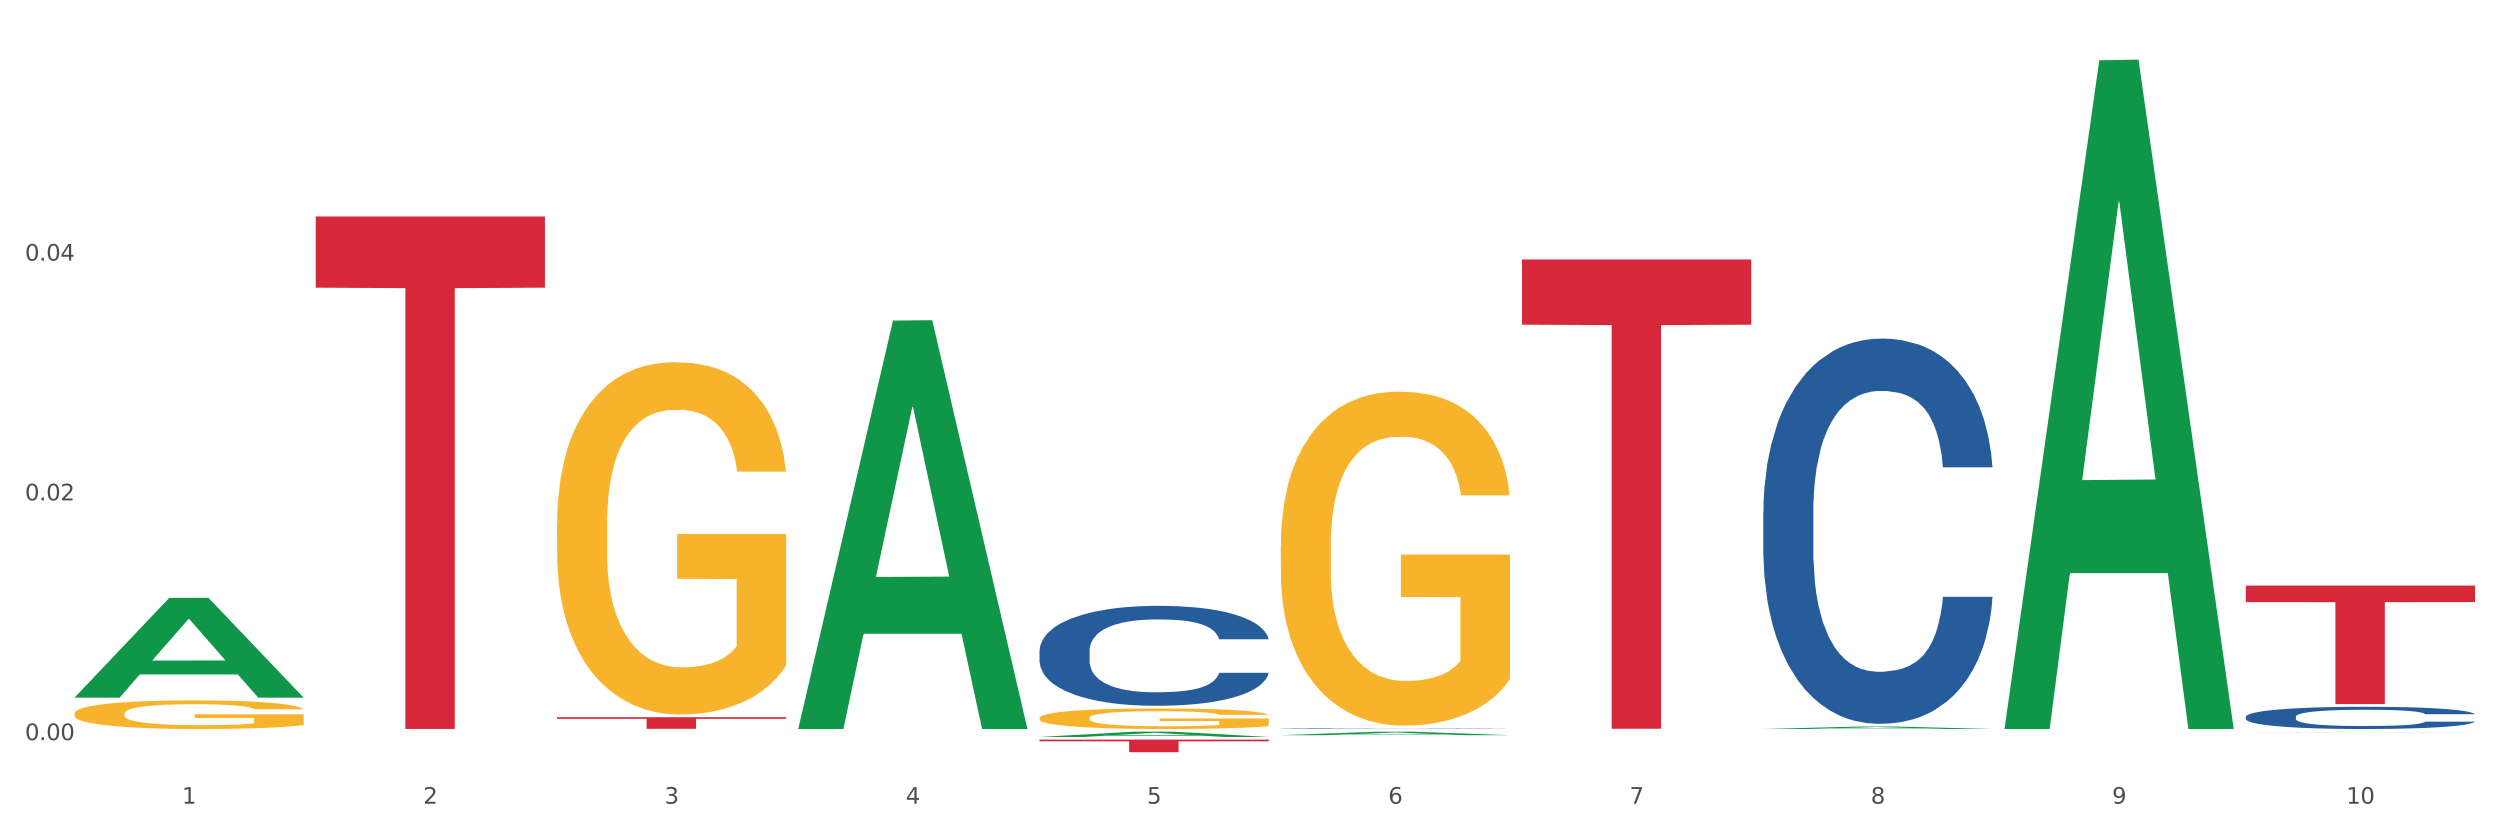
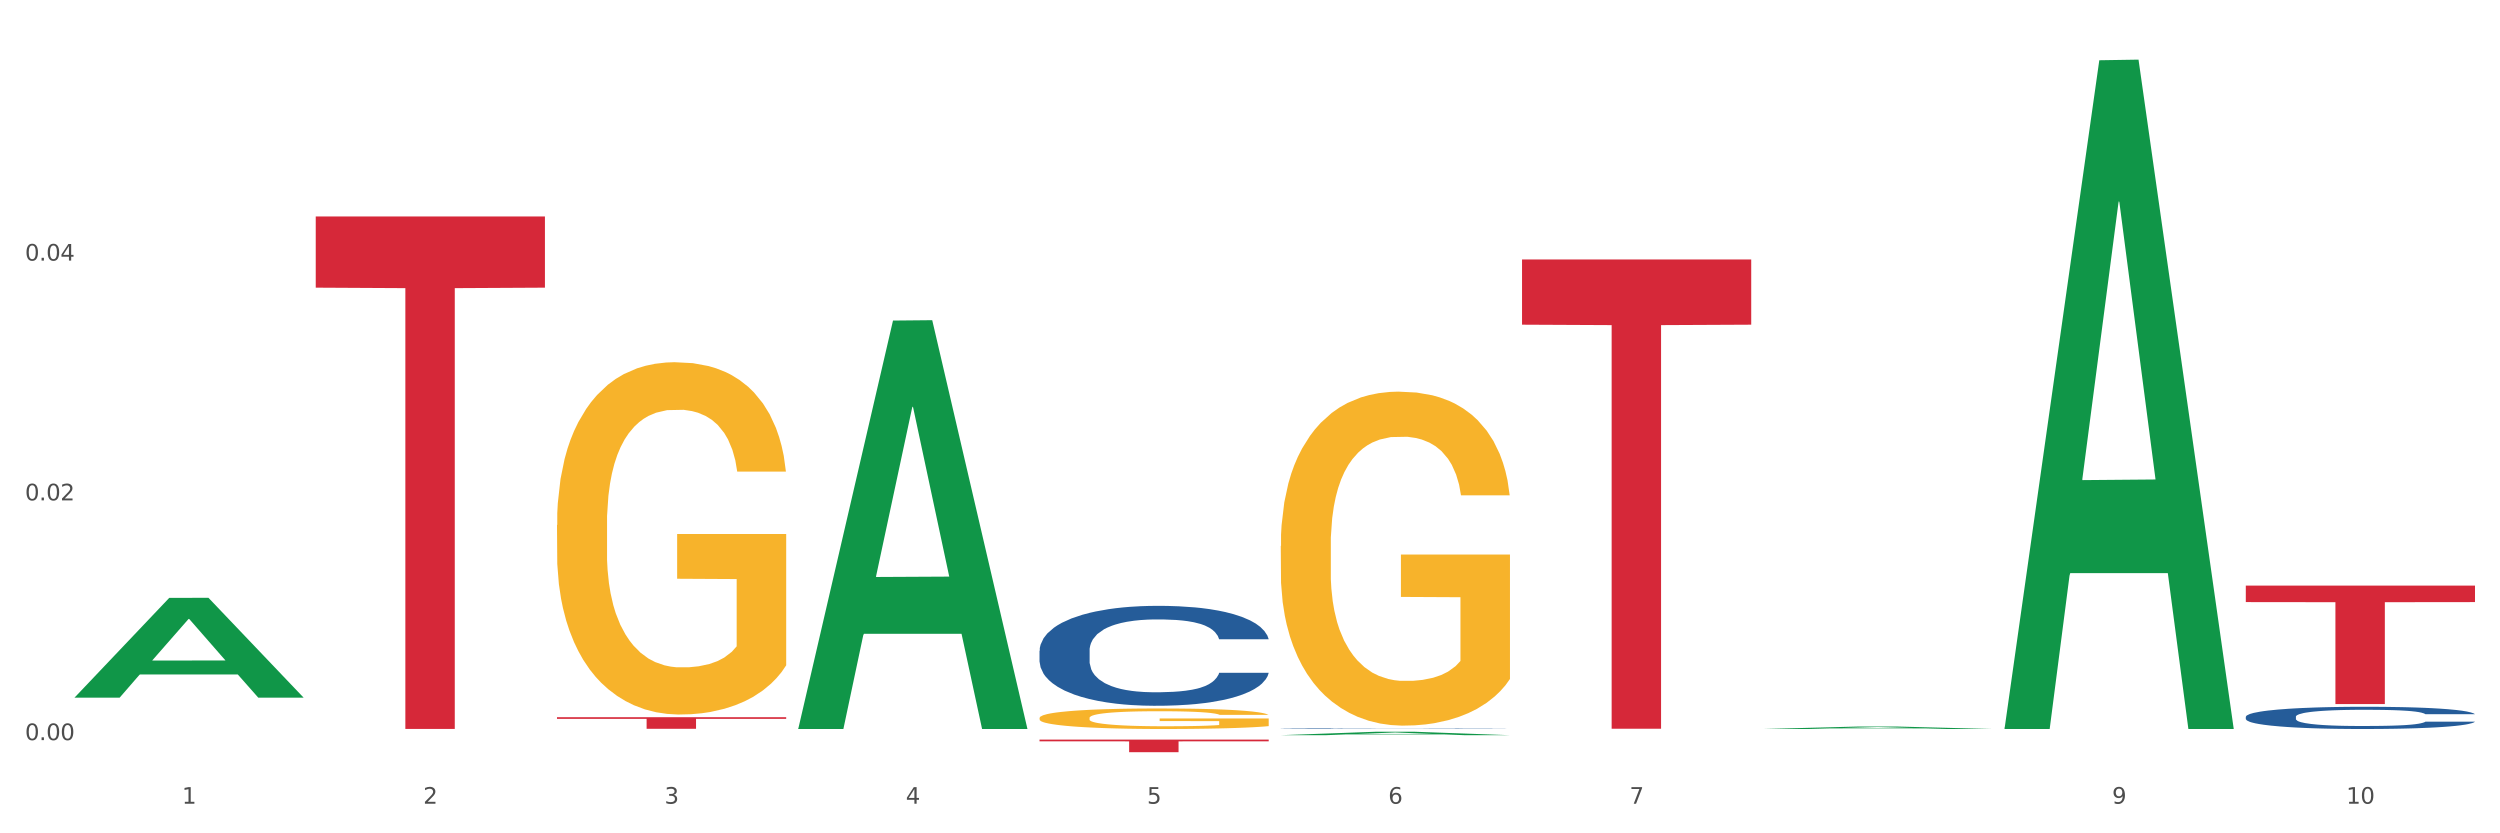
<svg xmlns="http://www.w3.org/2000/svg" xmlns:xlink="http://www.w3.org/1999/xlink" width="1080pt" height="360pt" viewBox="0 0 1080 360" version="1.1">
  <rect x="0" y="0" width="1080" height="360" fill="#333333" stroke="none" />
  <defs>
    <style type="text/css">*{stroke-linejoin: round; stroke-linecap: butt}</style>
  </defs>
  <g id="figure_1">
    <g id="patch_1">
      <path d="M 0 360  L 1080 360  L 1080 0  L 0 0  z " style="fill: #ffffff; stroke: #ffffff; stroke-linejoin: miter" />
    </g>
    <g id="axes_1">
      <g id="matplotlib.axis_1">
        <g id="xtick_1">
          <g id="text_1">
            <g style="fill: #4d4d4d" transform="translate(78.627 347.204) scale(0.096 -0.096)">
              <defs>
                <path id="DejaVuSans-31" d="M 794 531  L 1825 531  L 1825 4091  L 703 3866  L 703 4441  L 1819 4666  L 2450 4666  L 2450 531  L 3481 531  L 3481 0  L 794 0  L 794 531  z " transform="scale(0.016)" />
              </defs>
              <use xlink:href="#DejaVuSans-31" />
            </g>
          </g>
        </g>
        <g id="xtick_2">
          <g id="text_2">
            <g style="fill: #4d4d4d" transform="translate(182.851 347.204) scale(0.096 -0.096)">
              <defs>
                <path id="DejaVuSans-32" d="M 1228 531  L 3431 531  L 3431 0  L 469 0  L 469 531  Q 828 903 1448 1529  Q 2069 2156 2228 2338  Q 2531 2678 2651 2914  Q 2772 3150 2772 3378  Q 2772 3750 2511 3984  Q 2250 4219 1831 4219  Q 1534 4219 1204 4116  Q 875 4013 500 3803  L 500 4441  Q 881 4594 1212 4672  Q 1544 4750 1819 4750  Q 2544 4750 2975 4387  Q 3406 4025 3406 3419  Q 3406 3131 3298 2873  Q 3191 2616 2906 2266  Q 2828 2175 2409 1742  Q 1991 1309 1228 531  z " transform="scale(0.016)" />
              </defs>
              <use xlink:href="#DejaVuSans-32" />
            </g>
          </g>
        </g>
        <g id="xtick_3">
          <g id="text_3">
            <g style="fill: #4d4d4d" transform="translate(287.074 347.204) scale(0.096 -0.096)">
              <defs>
                <path id="DejaVuSans-33" d="M 2597 2516  Q 3050 2419 3304 2112  Q 3559 1806 3559 1356  Q 3559 666 3084 287  Q 2609 -91 1734 -91  Q 1441 -91 1130 -33  Q 819 25 488 141  L 488 750  Q 750 597 1062 519  Q 1375 441 1716 441  Q 2309 441 2620 675  Q 2931 909 2931 1356  Q 2931 1769 2642 2001  Q 2353 2234 1838 2234  L 1294 2234  L 1294 2753  L 1863 2753  Q 2328 2753 2575 2939  Q 2822 3125 2822 3475  Q 2822 3834 2567 4026  Q 2313 4219 1838 4219  Q 1578 4219 1281 4162  Q 984 4106 628 3988  L 628 4550  Q 988 4650 1302 4700  Q 1616 4750 1894 4750  Q 2613 4750 3031 4423  Q 3450 4097 3450 3541  Q 3450 3153 3228 2886  Q 3006 2619 2597 2516  z " transform="scale(0.016)" />
              </defs>
              <use xlink:href="#DejaVuSans-33" />
            </g>
          </g>
        </g>
        <g id="xtick_4">
          <g id="text_4">
            <g style="fill: #4d4d4d" transform="translate(391.298 347.204) scale(0.096 -0.096)">
              <defs>
                <path id="DejaVuSans-34" d="M 2419 4116  L 825 1625  L 2419 1625  L 2419 4116  z M 2253 4666  L 3047 4666  L 3047 1625  L 3713 1625  L 3713 1100  L 3047 1100  L 3047 0  L 2419 0  L 2419 1100  L 313 1100  L 313 1709  L 2253 4666  z " transform="scale(0.016)" />
              </defs>
              <use xlink:href="#DejaVuSans-34" />
            </g>
          </g>
        </g>
        <g id="xtick_5">
          <g id="text_5">
            <g style="fill: #4d4d4d" transform="translate(495.522 347.204) scale(0.096 -0.096)">
              <defs>
                <path id="DejaVuSans-35" d="M 691 4666  L 3169 4666  L 3169 4134  L 1269 4134  L 1269 2991  Q 1406 3038 1543 3061  Q 1681 3084 1819 3084  Q 2600 3084 3056 2656  Q 3513 2228 3513 1497  Q 3513 744 3044 326  Q 2575 -91 1722 -91  Q 1428 -91 1123 -41  Q 819 9 494 109  L 494 744  Q 775 591 1075 516  Q 1375 441 1709 441  Q 2250 441 2565 725  Q 2881 1009 2881 1497  Q 2881 1984 2565 2268  Q 2250 2553 1709 2553  Q 1456 2553 1204 2497  Q 953 2441 691 2322  L 691 4666  z " transform="scale(0.016)" />
              </defs>
              <use xlink:href="#DejaVuSans-35" />
            </g>
          </g>
        </g>
        <g id="xtick_6">
          <g id="text_6">
            <g style="fill: #4d4d4d" transform="translate(599.745 347.204) scale(0.096 -0.096)">
              <defs>
                <path id="DejaVuSans-36" d="M 2113 2584  Q 1688 2584 1439 2293  Q 1191 2003 1191 1497  Q 1191 994 1439 701  Q 1688 409 2113 409  Q 2538 409 2786 701  Q 3034 994 3034 1497  Q 3034 2003 2786 2293  Q 2538 2584 2113 2584  z M 3366 4563  L 3366 3988  Q 3128 4100 2886 4159  Q 2644 4219 2406 4219  Q 1781 4219 1451 3797  Q 1122 3375 1075 2522  Q 1259 2794 1537 2939  Q 1816 3084 2150 3084  Q 2853 3084 3261 2657  Q 3669 2231 3669 1497  Q 3669 778 3244 343  Q 2819 -91 2113 -91  Q 1303 -91 875 529  Q 447 1150 447 2328  Q 447 3434 972 4092  Q 1497 4750 2381 4750  Q 2619 4750 2861 4703  Q 3103 4656 3366 4563  z " transform="scale(0.016)" />
              </defs>
              <use xlink:href="#DejaVuSans-36" />
            </g>
          </g>
        </g>
        <g id="xtick_7">
          <g id="text_7">
            <g style="fill: #4d4d4d" transform="translate(703.969 347.204) scale(0.096 -0.096)">
              <defs>
                <path id="DejaVuSans-37" d="M 525 4666  L 3525 4666  L 3525 4397  L 1831 0  L 1172 0  L 2766 4134  L 525 4134  L 525 4666  z " transform="scale(0.016)" />
              </defs>
              <use xlink:href="#DejaVuSans-37" />
            </g>
          </g>
        </g>
        <g id="xtick_8">
          <g id="text_8">
            <g style="fill: #4d4d4d" transform="translate(808.193 347.204) scale(0.096 -0.096)">
              <defs>
-                 <path id="DejaVuSans-38" d="M 2034 2216  Q 1584 2216 1326 1975  Q 1069 1734 1069 1313  Q 1069 891 1326 650  Q 1584 409 2034 409  Q 2484 409 2743 651  Q 3003 894 3003 1313  Q 3003 1734 2745 1975  Q 2488 2216 2034 2216  z M 1403 2484  Q 997 2584 770 2862  Q 544 3141 544 3541  Q 544 4100 942 4425  Q 1341 4750 2034 4750  Q 2731 4750 3128 4425  Q 3525 4100 3525 3541  Q 3525 3141 3298 2862  Q 3072 2584 2669 2484  Q 3125 2378 3379 2068  Q 3634 1759 3634 1313  Q 3634 634 3220 271  Q 2806 -91 2034 -91  Q 1263 -91 848 271  Q 434 634 434 1313  Q 434 1759 690 2068  Q 947 2378 1403 2484  z M 1172 3481  Q 1172 3119 1398 2916  Q 1625 2713 2034 2713  Q 2441 2713 2670 2916  Q 2900 3119 2900 3481  Q 2900 3844 2670 4047  Q 2441 4250 2034 4250  Q 1625 4250 1398 4047  Q 1172 3844 1172 3481  z " transform="scale(0.016)" />
-               </defs>
+                 </defs>
              <use xlink:href="#DejaVuSans-38" />
            </g>
          </g>
        </g>
        <g id="xtick_9">
          <g id="text_9">
            <g style="fill: #4d4d4d" transform="translate(912.416 347.204) scale(0.096 -0.096)">
              <defs>
                <path id="DejaVuSans-39" d="M 703 97  L 703 672  Q 941 559 1184 500  Q 1428 441 1663 441  Q 2288 441 2617 861  Q 2947 1281 2994 2138  Q 2813 1869 2534 1725  Q 2256 1581 1919 1581  Q 1219 1581 811 2004  Q 403 2428 403 3163  Q 403 3881 828 4315  Q 1253 4750 1959 4750  Q 2769 4750 3195 4129  Q 3622 3509 3622 2328  Q 3622 1225 3098 567  Q 2575 -91 1691 -91  Q 1453 -91 1209 -44  Q 966 3 703 97  z M 1959 2075  Q 2384 2075 2632 2365  Q 2881 2656 2881 3163  Q 2881 3666 2632 3958  Q 2384 4250 1959 4250  Q 1534 4250 1286 3958  Q 1038 3666 1038 3163  Q 1038 2656 1286 2365  Q 1534 2075 1959 2075  z " transform="scale(0.016)" />
              </defs>
              <use xlink:href="#DejaVuSans-39" />
            </g>
          </g>
        </g>
        <g id="xtick_10">
          <g id="text_10">
            <g style="fill: #4d4d4d" transform="translate(1013.586 347.204) scale(0.096 -0.096)">
              <defs>
                <path id="DejaVuSans-30" d="M 2034 4250  Q 1547 4250 1301 3770  Q 1056 3291 1056 2328  Q 1056 1369 1301 889  Q 1547 409 2034 409  Q 2525 409 2770 889  Q 3016 1369 3016 2328  Q 3016 3291 2770 3770  Q 2525 4250 2034 4250  z M 2034 4750  Q 2819 4750 3233 4129  Q 3647 3509 3647 2328  Q 3647 1150 3233 529  Q 2819 -91 2034 -91  Q 1250 -91 836 529  Q 422 1150 422 2328  Q 422 3509 836 4129  Q 1250 4750 2034 4750  z " transform="scale(0.016)" />
              </defs>
              <use xlink:href="#DejaVuSans-31" />
              <use xlink:href="#DejaVuSans-30" transform="translate(63.623 0)" />
            </g>
          </g>
        </g>
        <g id="xtick_11" />
        <g id="xtick_12" />
        <g id="xtick_13" />
        <g id="xtick_14" />
        <g id="xtick_15" />
        <g id="xtick_16" />
        <g id="xtick_17" />
        <g id="xtick_18" />
        <g id="xtick_19" />
      </g>
      <g id="matplotlib.axis_2">
        <g id="ytick_1">
          <g id="text_11">
            <g style="fill: #4d4d4d" transform="translate(10.8 319.738) scale(0.096 -0.096)">
              <defs>
                <path id="DejaVuSans-2e" d="M 684 794  L 1344 794  L 1344 0  L 684 0  L 684 794  z " transform="scale(0.016)" />
              </defs>
              <use xlink:href="#DejaVuSans-30" />
              <use xlink:href="#DejaVuSans-2e" transform="translate(63.623 0)" />
              <use xlink:href="#DejaVuSans-30" transform="translate(95.41 0)" />
              <use xlink:href="#DejaVuSans-30" transform="translate(159.033 0)" />
            </g>
          </g>
        </g>
        <g id="ytick_2">
          <g id="text_12">
            <g style="fill: #4d4d4d" transform="translate(10.8 216.162) scale(0.096 -0.096)">
              <use xlink:href="#DejaVuSans-30" />
              <use xlink:href="#DejaVuSans-2e" transform="translate(63.623 0)" />
              <use xlink:href="#DejaVuSans-30" transform="translate(95.41 0)" />
              <use xlink:href="#DejaVuSans-32" transform="translate(159.033 0)" />
            </g>
          </g>
        </g>
        <g id="ytick_3">
          <g id="text_13">
            <g style="fill: #4d4d4d" transform="translate(10.8 112.586) scale(0.096 -0.096)">
              <use xlink:href="#DejaVuSans-30" />
              <use xlink:href="#DejaVuSans-2e" transform="translate(63.623 0)" />
              <use xlink:href="#DejaVuSans-30" transform="translate(95.41 0)" />
              <use xlink:href="#DejaVuSans-34" transform="translate(159.033 0)" />
            </g>
          </g>
        </g>
        <g id="ytick_4" />
        <g id="ytick_5" />
        <g id="ytick_6" />
      </g>
      <g id="PolyCollection_1">
        <path d="M 32.175 301.325  L 32.277 301.284  L 73.107 258.288  L 90.051 258.247  L 131.187 301.406  L 111.589 301.406  L 102.709 291.356  L 60.552 291.356  L 60.246 291.518  L 51.671 301.406  L 32.175 301.406  L 32.175 301.325  L 65.86 285.358  L 97.401 285.318  L 81.783 267.446  L 81.579 267.365  L 81.375 267.487  L 65.758 285.318  L 65.86 285.358  L 32.175 301.325  z " clip-path="url(#pafe21339b2)" style="fill: #109648" />
        <path d="M 970.188 309.641  L 970.305 309.633  L 970.305 309.387  L 970.656 309.054  L 971.943 308.44  L 973.582 307.975  L 976.39 307.432  L 977.912 307.204  L 979.902 306.949  L 983.998 306.537  L 988.679 306.187  L 991.956 305.994  L 994.414 305.871  L 999.915 305.652  L 1003.075 305.555  L 1006.352 305.476  L 1009.161 305.424  L 1013.842 305.362  L 1017.587 305.336  L 1021.917 305.327  L 1025.546 305.336  L 1030.344 305.371  L 1037.366 305.476  L 1040.058 305.538  L 1043.686 305.643  L 1047.431 305.783  L 1050.474 305.923  L 1053.985 306.125  L 1057.613 306.388  L 1061.125 306.721  L 1063.582 307.028  L 1065.572 307.353  L 1067.327 307.747  L 1068.615 308.177  L 1069.2 308.537  L 1047.782 308.537  L 1047.197 308.212  L 1046.027 307.861  L 1044.857 307.625  L 1043.569 307.432  L 1041.58 307.212  L 1039.824 307.072  L 1036.898 306.906  L 1034.206 306.8  L 1031.983 306.739  L 1029.291 306.686  L 1023.556 306.634  L 1019.46 306.634  L 1016.885 306.651  L 1013.725 306.695  L 1011.033 306.756  L 1007.873 306.862  L 1005.415 306.976  L 1002.958 307.125  L 1001.553 307.23  L 999.447 307.423  L 998.042 307.581  L 996.17 307.853  L 995.116 308.046  L 993.244 308.545  L 992.424 308.914  L 992.073 309.168  L 991.839 309.449  L 991.839 310.816  L 992.541 311.43  L 993.127 311.693  L 994.063 311.991  L 995.818 312.377  L 998.393 312.754  L 1001.085 313.026  L 1003.309 313.193  L 1005.415 313.316  L 1007.522 313.412  L 1010.097 313.5  L 1012.203 313.552  L 1015.363 313.605  L 1019.109 313.631  L 1022.035 313.631  L 1028.003 313.587  L 1030.695 313.544  L 1033.27 313.482  L 1036.079 313.386  L 1038.303 313.28  L 1039.59 313.202  L 1041.697 313.035  L 1043.335 312.86  L 1044.739 312.658  L 1045.676 312.483  L 1046.729 312.219  L 1047.548 311.921  L 1047.782 311.763  L 1069.2 311.763  L 1068.732 312.079  L 1067.913 312.386  L 1066.274 312.798  L 1064.987 313.035  L 1062.997 313.324  L 1060.89 313.57  L 1057.965 313.842  L 1055.273 314.043  L 1052.464 314.219  L 1049.421 314.377  L 1043.92 314.596  L 1041.931 314.657  L 1037.717 314.762  L 1034.44 314.824  L 1029.642 314.885  L 1024.726 314.92  L 1019.577 314.929  L 1015.012 314.911  L 1009.98 314.859  L 1006.82 314.806  L 1003.309 314.727  L 999.212 314.605  L 995.35 314.455  L 991.722 314.28  L 988.328 314.078  L 985.168 313.85  L 981.072 313.473  L 978.029 313.105  L 975.805 312.763  L 974.284 312.474  L 972.762 312.105  L 971.943 311.851  L 970.656 311.237  L 970.188 310.667  L 970.188 309.641  z " clip-path="url(#pafe21339b2)" style="fill: #255c99" />
-         <path d="M 449.069 281.122  L 449.187 281.082  L 449.187 279.978  L 449.538 278.48  L 450.825 275.72  L 452.464 273.63  L 455.272 271.186  L 456.794 270.16  L 458.783 269.017  L 462.88 267.164  L 467.561 265.587  L 470.838 264.719  L 473.296 264.167  L 478.797 263.181  L 481.957 262.748  L 485.234 262.393  L 488.042 262.156  L 492.724 261.88  L 496.469 261.762  L 500.799 261.723  L 504.427 261.762  L 509.226 261.92  L 516.248 262.393  L 518.94 262.669  L 522.568 263.142  L 526.313 263.773  L 529.356 264.404  L 532.867 265.311  L 536.495 266.493  L 540.006 267.992  L 542.464 269.372  L 544.454 270.831  L 546.209 272.605  L 547.497 274.537  L 548.082 276.154  L 526.664 276.154  L 526.079 274.695  L 524.909 273.118  L 523.738 272.053  L 522.451 271.186  L 520.461 270.2  L 518.706 269.569  L 515.78 268.82  L 513.088 268.347  L 510.864 268.071  L 508.173 267.834  L 502.438 267.598  L 498.342 267.598  L 495.767 267.676  L 492.607 267.874  L 489.915 268.15  L 486.755 268.623  L 484.297 269.135  L 481.84 269.806  L 480.435 270.279  L 478.328 271.146  L 476.924 271.856  L 475.051 273.078  L 473.998 273.946  L 472.126 276.193  L 471.306 277.849  L 470.955 278.993  L 470.721 280.254  L 470.721 286.405  L 471.423 289.165  L 472.009 290.348  L 472.945 291.689  L 474.7 293.424  L 477.275 295.119  L 479.967 296.341  L 482.191 297.091  L 484.297 297.643  L 486.404 298.076  L 488.979 298.471  L 491.085 298.707  L 494.245 298.944  L 497.991 299.062  L 500.916 299.062  L 506.885 298.865  L 509.577 298.668  L 512.152 298.392  L 514.961 297.958  L 517.184 297.485  L 518.472 297.13  L 520.578 296.381  L 522.217 295.592  L 523.621 294.685  L 524.558 293.897  L 525.611 292.714  L 526.43 291.373  L 526.664 290.664  L 548.082 290.664  L 547.614 292.083  L 546.795 293.463  L 545.156 295.316  L 543.869 296.381  L 541.879 297.682  L 539.772 298.786  L 536.846 300.008  L 534.155 300.915  L 531.346 301.704  L 528.303 302.414  L 522.802 303.399  L 520.813 303.675  L 516.599 304.148  L 513.322 304.424  L 508.524 304.7  L 503.608 304.858  L 498.459 304.898  L 493.894 304.819  L 488.862 304.582  L 485.702 304.346  L 482.191 303.991  L 478.094 303.439  L 474.232 302.768  L 470.604 301.98  L 467.21 301.073  L 464.05 300.048  L 459.954 298.352  L 456.911 296.696  L 454.687 295.159  L 453.166 293.857  L 451.644 292.201  L 450.825 291.058  L 449.538 288.298  L 449.069 285.735  L 449.069 281.122  z " clip-path="url(#pafe21339b2)" style="fill: #255c99" />
+         <path d="M 449.069 281.122  L 449.187 281.082  L 449.187 279.978  L 449.538 278.48  L 450.825 275.72  L 452.464 273.63  L 455.272 271.186  L 456.794 270.16  L 458.783 269.017  L 462.88 267.164  L 467.561 265.587  L 470.838 264.719  L 473.296 264.167  L 478.797 263.181  L 481.957 262.748  L 485.234 262.393  L 488.042 262.156  L 492.724 261.88  L 496.469 261.762  L 500.799 261.723  L 504.427 261.762  L 509.226 261.92  L 516.248 262.393  L 518.94 262.669  L 522.568 263.142  L 526.313 263.773  L 529.356 264.404  L 532.867 265.311  L 536.495 266.493  L 540.006 267.992  L 542.464 269.372  L 544.454 270.831  L 546.209 272.605  L 547.497 274.537  L 548.082 276.154  L 526.664 276.154  L 526.079 274.695  L 524.909 273.118  L 523.738 272.053  L 522.451 271.186  L 520.461 270.2  L 518.706 269.569  L 515.78 268.82  L 513.088 268.347  L 510.864 268.071  L 508.173 267.834  L 502.438 267.598  L 498.342 267.598  L 495.767 267.676  L 492.607 267.874  L 489.915 268.15  L 486.755 268.623  L 484.297 269.135  L 481.84 269.806  L 480.435 270.279  L 478.328 271.146  L 476.924 271.856  L 473.998 273.946  L 472.126 276.193  L 471.306 277.849  L 470.955 278.993  L 470.721 280.254  L 470.721 286.405  L 471.423 289.165  L 472.009 290.348  L 472.945 291.689  L 474.7 293.424  L 477.275 295.119  L 479.967 296.341  L 482.191 297.091  L 484.297 297.643  L 486.404 298.076  L 488.979 298.471  L 491.085 298.707  L 494.245 298.944  L 497.991 299.062  L 500.916 299.062  L 506.885 298.865  L 509.577 298.668  L 512.152 298.392  L 514.961 297.958  L 517.184 297.485  L 518.472 297.13  L 520.578 296.381  L 522.217 295.592  L 523.621 294.685  L 524.558 293.897  L 525.611 292.714  L 526.43 291.373  L 526.664 290.664  L 548.082 290.664  L 547.614 292.083  L 546.795 293.463  L 545.156 295.316  L 543.869 296.381  L 541.879 297.682  L 539.772 298.786  L 536.846 300.008  L 534.155 300.915  L 531.346 301.704  L 528.303 302.414  L 522.802 303.399  L 520.813 303.675  L 516.599 304.148  L 513.322 304.424  L 508.524 304.7  L 503.608 304.858  L 498.459 304.898  L 493.894 304.819  L 488.862 304.582  L 485.702 304.346  L 482.191 303.991  L 478.094 303.439  L 474.232 302.768  L 470.604 301.98  L 467.21 301.073  L 464.05 300.048  L 459.954 298.352  L 456.911 296.696  L 454.687 295.159  L 453.166 293.857  L 451.644 292.201  L 450.825 291.058  L 449.538 288.298  L 449.069 285.735  L 449.069 281.122  z " clip-path="url(#pafe21339b2)" style="fill: #255c99" />
        <path d="M 136.399 93.504  L 235.411 93.504  L 235.411 124.27  L 196.463 124.478  L 196.463 314.895  L 175.112 314.895  L 175.112 124.478  L 136.399 124.27  L 136.399 93.712  L 136.399 93.504  z " clip-path="url(#pafe21339b2)" style="fill: #d62839" />
        <path d="M 240.622 309.843  L 339.635 309.843  L 339.635 310.538  L 300.687 310.542  L 300.687 314.845  L 279.336 314.845  L 279.336 310.542  L 240.622 310.538  L 240.622 309.847  L 240.622 309.843  z " clip-path="url(#pafe21339b2)" style="fill: #d62839" />
        <path d="M 449.069 319.509  L 548.082 319.509  L 548.082 320.265  L 509.134 320.27  L 509.134 324.95  L 487.783 324.95  L 487.783 320.27  L 449.069 320.265  L 449.069 319.514  L 449.069 319.509  z " clip-path="url(#pafe21339b2)" style="fill: #d62839" />
        <path d="M 657.517 112.091  L 756.529 112.091  L 756.529 140.263  L 717.581 140.453  L 717.581 314.813  L 696.23 314.813  L 696.23 140.453  L 657.517 140.263  L 657.517 112.282  L 657.517 112.091  z " clip-path="url(#pafe21339b2)" style="fill: #d62839" />
        <path d="M 970.188 252.992  L 1069.2 252.992  L 1069.2 260.104  L 1030.252 260.152  L 1030.252 304.166  L 1008.901 304.166  L 1008.901 260.152  L 970.188 260.104  L 970.188 253.04  L 970.188 252.992  z " clip-path="url(#pafe21339b2)" style="fill: #d62839" />
        <path d="M 553.293 235.862  L 553.41 235.73  L 553.41 230.986  L 553.644 226.901  L 554.813 217.018  L 556.566 208.848  L 557.852 204.499  L 559.138 200.941  L 560.658 197.383  L 562.528 193.693  L 565.918 188.29  L 568.022 185.523  L 570.594 182.624  L 575.27 178.407  L 578.66 176.035  L 582.167 174.058  L 587.895 171.686  L 591.636 170.632  L 595.61 169.841  L 600.403 169.314  L 604.027 169.182  L 611.976 169.578  L 618.756 170.764  L 622.029 171.686  L 626.237 173.268  L 628.458 174.322  L 632.082 176.43  L 635.823 179.198  L 638.395 181.57  L 642.252 186.05  L 645.175 190.53  L 647.863 196.065  L 649.266 199.887  L 650.318 203.445  L 651.253 207.53  L 652.189 213.987  L 631.147 213.987  L 630.329 209.375  L 629.043 205.026  L 627.173 200.809  L 625.536 198.174  L 622.73 194.879  L 620.159 192.771  L 617.47 191.189  L 614.197 189.872  L 611.625 189.213  L 608.001 188.686  L 600.87 188.817  L 596.078 189.872  L 592.805 191.189  L 590.7 192.375  L 588.83 193.693  L 586.726 195.538  L 584.271 198.305  L 582.518 200.809  L 580.764 203.972  L 579.361 207.134  L 578.075 210.824  L 577.023 214.778  L 576.205 218.863  L 575.504 223.87  L 574.919 232.172  L 574.919 250.226  L 575.153 254.311  L 575.737 259.714  L 576.439 263.799  L 577.608 268.675  L 578.66 271.969  L 580.647 276.713  L 582.868 280.666  L 584.622 283.17  L 586.375 285.279  L 589.415 288.178  L 592.805 290.55  L 595.727 291.999  L 599.702 293.317  L 602.39 293.844  L 604.728 294.108  L 610.456 294.108  L 614.548 293.712  L 619.107 292.79  L 622.613 291.604  L 625.536 290.154  L 628.809 287.782  L 630.913 285.542  L 630.913 258.001  L 605.196 257.869  L 605.196 239.552  L 652.306 239.552  L 652.306 293.317  L 650.318 296.084  L 648.097 298.588  L 645.759 300.828  L 642.252 303.596  L 638.044 306.231  L 634.303 308.076  L 630.329 309.657  L 625.653 311.107  L 619.574 312.425  L 615.833 312.952  L 611.158 313.347  L 605.663 313.479  L 600.87 313.215  L 596.195 312.557  L 591.285 311.371  L 586.492 309.657  L 582.868 307.944  L 579.244 305.836  L 575.387 303.069  L 572.347 300.433  L 570.009 298.061  L 567.438 295.03  L 564.632 291.077  L 562.528 287.519  L 560.658 283.829  L 558.67 279.085  L 557.268 275  L 555.865 269.861  L 555.047 266.039  L 554.111 260.109  L 553.41 251.807  L 553.293 235.862  z " clip-path="url(#pafe21339b2)" style="fill: #f7b32b" />
-         <path d="M 761.74 221.046  L 761.857 220.894  L 761.857 216.638  L 762.208 210.862  L 763.496 200.222  L 765.134 192.166  L 767.943 182.742  L 769.465 178.79  L 771.454 174.382  L 775.551 167.238  L 780.232 161.158  L 783.509 157.814  L 785.967 155.686  L 791.467 151.886  L 794.627 150.214  L 797.904 148.846  L 800.713 147.934  L 805.395 146.87  L 809.14 146.414  L 813.47 146.262  L 817.098 146.414  L 821.897 147.022  L 828.919 148.846  L 831.611 149.91  L 835.239 151.734  L 838.984 154.166  L 842.027 156.598  L 845.538 160.094  L 849.166 164.654  L 852.677 170.43  L 855.135 175.75  L 857.125 181.374  L 858.88 188.214  L 860.168 195.662  L 860.753 201.894  L 839.335 201.894  L 838.75 196.27  L 837.58 190.19  L 836.409 186.086  L 835.122 182.742  L 833.132 178.942  L 831.377 176.51  L 828.451 173.622  L 825.759 171.798  L 823.535 170.734  L 820.843 169.822  L 815.109 168.91  L 811.012 168.91  L 808.438 169.214  L 805.278 169.974  L 802.586 171.038  L 799.426 172.862  L 796.968 174.838  L 794.51 177.422  L 793.106 179.246  L 790.999 182.59  L 789.595 185.326  L 787.722 190.038  L 786.669 193.382  L 784.796 202.046  L 783.977 208.43  L 783.626 212.838  L 783.392 217.702  L 783.392 241.414  L 784.094 252.054  L 784.679 256.614  L 785.616 261.782  L 787.371 268.47  L 789.946 275.006  L 792.638 279.718  L 794.862 282.606  L 796.968 284.734  L 799.075 286.406  L 801.65 287.926  L 803.756 288.838  L 806.916 289.75  L 810.661 290.206  L 813.587 290.206  L 819.556 289.446  L 822.248 288.686  L 824.823 287.622  L 827.632 285.95  L 829.855 284.126  L 831.143 282.758  L 833.249 279.87  L 834.888 276.83  L 836.292 273.334  L 837.229 270.294  L 838.282 265.734  L 839.101 260.566  L 839.335 257.83  L 860.753 257.83  L 860.285 263.302  L 859.465 268.622  L 857.827 275.766  L 856.539 279.87  L 854.55 284.886  L 852.443 289.142  L 849.517 293.854  L 846.825 297.35  L 844.017 300.39  L 840.974 303.126  L 835.473 306.926  L 833.483 307.99  L 829.27 309.814  L 825.993 310.878  L 821.195 311.942  L 816.279 312.55  L 811.13 312.702  L 806.565 312.398  L 801.533 311.486  L 798.373 310.574  L 794.862 309.206  L 790.765 307.078  L 786.903 304.494  L 783.275 301.454  L 779.881 297.958  L 776.721 294.006  L 772.625 287.47  L 769.582 281.086  L 767.358 275.158  L 765.837 270.142  L 764.315 263.758  L 763.496 259.35  L 762.208 248.71  L 761.74 238.83  L 761.74 221.046  z " clip-path="url(#pafe21339b2)" style="fill: #255c99" />
        <path d="M 240.622 226.806  L 240.739 226.667  L 240.739 221.663  L 240.973 217.353  L 242.142 206.928  L 243.895 198.309  L 245.181 193.722  L 246.467 189.969  L 247.987 186.216  L 249.857 182.324  L 253.247 176.624  L 255.351 173.705  L 257.923 170.647  L 262.599 166.199  L 265.989 163.697  L 269.496 161.611  L 275.224 159.109  L 278.965 157.997  L 282.939 157.163  L 287.732 156.607  L 291.356 156.468  L 299.305 156.885  L 306.085 158.136  L 309.358 159.109  L 313.566 160.777  L 315.788 161.889  L 319.411 164.114  L 323.152 167.033  L 325.724 169.535  L 329.581 174.261  L 332.504 178.987  L 335.193 184.826  L 336.595 188.857  L 337.647 192.61  L 338.583 196.919  L 339.518 203.731  L 318.476 203.731  L 317.658 198.865  L 316.372 194.278  L 314.502 189.83  L 312.865 187.05  L 310.06 183.575  L 307.488 181.351  L 304.799 179.682  L 301.526 178.292  L 298.954 177.597  L 295.33 177.041  L 288.2 177.18  L 283.407 178.292  L 280.134 179.682  L 278.03 180.933  L 276.159 182.324  L 274.055 184.27  L 271.6 187.189  L 269.847 189.83  L 268.093 193.166  L 266.69 196.502  L 265.405 200.395  L 264.352 204.565  L 263.534 208.874  L 262.833 214.156  L 262.248 222.914  L 262.248 241.958  L 262.482 246.267  L 263.067 251.966  L 263.768 256.275  L 264.937 261.419  L 265.989 264.894  L 267.976 269.898  L 270.197 274.068  L 271.951 276.71  L 273.704 278.934  L 276.744 281.992  L 280.134 284.494  L 283.056 286.023  L 287.031 287.413  L 289.719 287.969  L 292.057 288.247  L 297.785 288.247  L 301.877 287.83  L 306.436 286.857  L 309.943 285.606  L 312.865 284.077  L 316.138 281.575  L 318.242 279.212  L 318.242 250.159  L 292.525 250.02  L 292.525 230.698  L 339.635 230.698  L 339.635 287.413  L 337.647 290.332  L 335.426 292.973  L 333.088 295.337  L 329.581 298.256  L 325.373 301.036  L 321.632 302.982  L 317.658 304.65  L 312.982 306.179  L 306.903 307.569  L 303.163 308.125  L 298.487 308.542  L 292.992 308.681  L 288.2 308.403  L 283.524 307.708  L 278.614 306.457  L 273.821 304.65  L 270.197 302.843  L 266.574 300.619  L 262.716 297.7  L 259.677 294.92  L 257.339 292.417  L 254.767 289.22  L 251.961 285.05  L 249.857 281.297  L 247.987 277.405  L 246 272.4  L 244.597 268.091  L 243.194 262.67  L 242.376 258.639  L 241.441 252.383  L 240.739 243.626  L 240.622 226.806  z " clip-path="url(#pafe21339b2)" style="fill: #f7b32b" />
-         <path d="M 32.175 308.28  L 32.292 308.268  L 32.292 307.862  L 32.526 307.512  L 33.695 306.665  L 35.448 305.965  L 36.734 305.593  L 38.02 305.288  L 39.54 304.983  L 41.41 304.667  L 44.8 304.204  L 46.904 303.967  L 49.476 303.719  L 54.152 303.357  L 57.542 303.154  L 61.049 302.985  L 66.777 302.782  L 70.517 302.691  L 74.492 302.624  L 79.285 302.578  L 82.909 302.567  L 90.858 302.601  L 97.638 302.703  L 100.911 302.782  L 105.119 302.917  L 107.34 303.007  L 110.964 303.188  L 114.705 303.425  L 117.277 303.628  L 121.134 304.012  L 124.057 304.396  L 126.745 304.87  L 128.148 305.198  L 129.2 305.502  L 130.135 305.852  L 131.071 306.406  L 110.029 306.406  L 109.211 306.01  L 107.925 305.638  L 106.054 305.277  L 104.418 305.051  L 101.612 304.769  L 99.041 304.588  L 96.352 304.452  L 93.079 304.34  L 90.507 304.283  L 86.883 304.238  L 79.752 304.249  L 74.96 304.34  L 71.686 304.452  L 69.582 304.554  L 67.712 304.667  L 65.608 304.825  L 63.153 305.062  L 61.399 305.277  L 59.646 305.548  L 58.243 305.818  L 56.957 306.135  L 55.905 306.473  L 55.087 306.823  L 54.386 307.252  L 53.801 307.963  L 53.801 309.51  L 54.035 309.86  L 54.619 310.323  L 55.321 310.673  L 56.49 311.091  L 57.542 311.373  L 59.529 311.779  L 61.75 312.118  L 63.504 312.332  L 65.257 312.513  L 68.296 312.761  L 71.686 312.965  L 74.609 313.089  L 78.583 313.202  L 81.272 313.247  L 83.61 313.269  L 89.338 313.269  L 93.429 313.236  L 97.988 313.157  L 101.495 313.055  L 104.418 312.931  L 107.691 312.728  L 109.795 312.536  L 109.795 310.176  L 84.078 310.165  L 84.078 308.596  L 131.187 308.596  L 131.187 313.202  L 129.2 313.439  L 126.979 313.653  L 124.641 313.845  L 121.134 314.082  L 116.926 314.308  L 113.185 314.466  L 109.211 314.602  L 104.535 314.726  L 98.456 314.839  L 94.715 314.884  L 90.039 314.918  L 84.545 314.929  L 79.752 314.906  L 75.076 314.85  L 70.167 314.748  L 65.374 314.602  L 61.75 314.455  L 58.126 314.274  L 54.269 314.037  L 51.229 313.811  L 48.891 313.608  L 46.32 313.348  L 43.514 313.01  L 41.41 312.705  L 39.54 312.389  L 37.552 311.982  L 36.15 311.633  L 34.747 311.192  L 33.928 310.865  L 32.993 310.357  L 32.292 309.646  L 32.175 308.28  z " clip-path="url(#pafe21339b2)" style="fill: #f7b32b" />
        <path d="M 449.069 310.158  L 449.186 310.15  L 449.186 309.858  L 449.42 309.607  L 450.589 308.999  L 452.343 308.497  L 453.628 308.23  L 454.914 308.011  L 456.434 307.792  L 458.304 307.566  L 461.694 307.233  L 463.799 307.063  L 466.37 306.885  L 471.046 306.626  L 474.436 306.48  L 477.943 306.359  L 483.671 306.213  L 487.412 306.148  L 491.386 306.099  L 496.179 306.067  L 499.803 306.059  L 507.752 306.083  L 514.532 306.156  L 517.805 306.213  L 522.014 306.31  L 524.235 306.375  L 527.859 306.504  L 531.599 306.675  L 534.171 306.82  L 538.029 307.096  L 540.951 307.371  L 543.64 307.711  L 545.043 307.946  L 546.095 308.165  L 547.03 308.416  L 547.965 308.813  L 526.923 308.813  L 526.105 308.53  L 524.819 308.262  L 522.949 308.003  L 521.312 307.841  L 518.507 307.639  L 515.935 307.509  L 513.246 307.412  L 509.973 307.331  L 507.401 307.29  L 503.778 307.258  L 496.647 307.266  L 491.854 307.331  L 488.581 307.412  L 486.477 307.485  L 484.606 307.566  L 482.502 307.679  L 480.047 307.849  L 478.294 308.003  L 476.54 308.197  L 475.138 308.392  L 473.852 308.619  L 472.8 308.862  L 471.981 309.113  L 471.28 309.421  L 470.696 309.931  L 470.696 311.041  L 470.929 311.292  L 471.514 311.624  L 472.215 311.875  L 473.384 312.175  L 474.436 312.377  L 476.424 312.669  L 478.645 312.912  L 480.398 313.066  L 482.152 313.195  L 485.191 313.374  L 488.581 313.52  L 491.503 313.609  L 495.478 313.69  L 498.167 313.722  L 500.505 313.738  L 506.232 313.738  L 510.324 313.714  L 514.883 313.657  L 518.39 313.584  L 521.312 313.495  L 524.585 313.349  L 526.69 313.212  L 526.69 311.519  L 500.972 311.511  L 500.972 310.385  L 548.082 310.385  L 548.082 313.69  L 546.095 313.86  L 543.874 314.014  L 541.536 314.151  L 538.029 314.321  L 533.82 314.483  L 530.08 314.597  L 526.105 314.694  L 521.429 314.783  L 515.351 314.864  L 511.61 314.897  L 506.934 314.921  L 501.44 314.929  L 496.647 314.913  L 491.971 314.872  L 487.061 314.799  L 482.268 314.694  L 478.645 314.589  L 475.021 314.459  L 471.163 314.289  L 468.124 314.127  L 465.786 313.981  L 463.214 313.795  L 460.409 313.552  L 458.304 313.333  L 456.434 313.106  L 454.447 312.815  L 453.044 312.564  L 451.641 312.248  L 450.823 312.013  L 449.888 311.648  L 449.186 311.138  L 449.069 310.158  z " clip-path="url(#pafe21339b2)" style="fill: #f7b32b" />
        <path d="M 553.293 314.77  L 553.41 314.77  L 553.41 314.762  L 553.761 314.752  L 555.049 314.734  L 556.687 314.72  L 559.496 314.704  L 561.017 314.697  L 563.007 314.689  L 567.103 314.677  L 571.785 314.666  L 575.062 314.66  L 577.52 314.657  L 583.02 314.65  L 586.18 314.647  L 589.457 314.645  L 592.266 314.643  L 596.948 314.641  L 600.693 314.641  L 605.023 314.64  L 608.651 314.641  L 613.45 314.642  L 620.472 314.645  L 623.164 314.647  L 626.792 314.65  L 630.537 314.654  L 633.58 314.658  L 637.091 314.664  L 640.719 314.672  L 644.23 314.682  L 646.688 314.691  L 648.677 314.701  L 650.433 314.713  L 651.72 314.726  L 652.306 314.737  L 630.888 314.737  L 630.303 314.727  L 629.132 314.717  L 627.962 314.709  L 626.675 314.704  L 624.685 314.697  L 622.929 314.693  L 620.004 314.688  L 617.312 314.685  L 615.088 314.683  L 612.396 314.681  L 606.661 314.68  L 602.565 314.68  L 599.99 314.68  L 596.83 314.681  L 594.139 314.683  L 590.979 314.686  L 588.521 314.69  L 586.063 314.694  L 584.659 314.698  L 582.552 314.703  L 581.148 314.708  L 579.275 314.716  L 578.222 314.722  L 576.349 314.737  L 575.53 314.748  L 575.179 314.756  L 574.945 314.764  L 574.945 314.805  L 575.647 314.824  L 576.232 314.832  L 577.168 314.841  L 578.924 314.852  L 581.499 314.864  L 584.191 314.872  L 586.414 314.877  L 588.521 314.881  L 590.628 314.883  L 593.202 314.886  L 595.309 314.888  L 598.469 314.889  L 602.214 314.89  L 605.14 314.89  L 611.109 314.889  L 613.801 314.887  L 616.375 314.886  L 619.184 314.883  L 621.408 314.879  L 622.695 314.877  L 624.802 314.872  L 626.441 314.867  L 627.845 314.861  L 628.781 314.855  L 629.835 314.848  L 630.654 314.839  L 630.888 314.834  L 652.306 314.834  L 651.837 314.843  L 651.018 314.853  L 649.38 314.865  L 648.092 314.872  L 646.103 314.881  L 643.996 314.888  L 641.07 314.896  L 638.378 314.902  L 635.569 314.908  L 632.526 314.912  L 627.026 314.919  L 625.036 314.921  L 620.823 314.924  L 617.546 314.926  L 612.747 314.928  L 607.832 314.929  L 602.682 314.929  L 598.118 314.928  L 593.085 314.927  L 589.925 314.925  L 586.414 314.923  L 582.318 314.919  L 578.456 314.915  L 574.828 314.91  L 571.434 314.903  L 568.274 314.897  L 564.177 314.885  L 561.135 314.874  L 558.911 314.864  L 557.389 314.855  L 555.868 314.844  L 555.049 314.836  L 553.761 314.818  L 553.293 314.801  L 553.293 314.77  z " clip-path="url(#pafe21339b2)" style="fill: #255c99" />
        <path d="M 344.846 314.597  L 344.948 314.432  L 385.778 138.483  L 402.722 138.317  L 443.858 314.929  L 424.26 314.929  L 415.379 273.802  L 373.223 273.802  L 372.916 274.466  L 364.342 314.929  L 344.846 314.929  L 344.846 314.597  L 378.53 249.259  L 410.072 249.093  L 394.454 175.961  L 394.25 175.63  L 394.046 176.127  L 378.428 249.093  L 378.53 249.259  L 344.846 314.597  z " clip-path="url(#pafe21339b2)" style="fill: #109648" />
-         <path d="M 449.069 318.344  L 449.172 318.342  L 490.001 316.092  L 506.946 316.09  L 548.082 318.348  L 528.484 318.348  L 519.603 317.822  L 477.446 317.822  L 477.14 317.831  L 468.566 318.348  L 449.069 318.348  L 449.069 318.344  L 482.754 317.509  L 514.295 317.506  L 498.678 316.572  L 498.474 316.567  L 498.269 316.574  L 482.652 317.506  L 482.754 317.509  L 449.069 318.344  z " clip-path="url(#pafe21339b2)" style="fill: #109648" />
        <path d="M 553.293 317.602  L 553.395 317.6  L 594.225 316.118  L 611.169 316.116  L 652.306 317.604  L 632.707 317.604  L 623.827 317.258  L 581.67 317.258  L 581.364 317.263  L 572.789 317.604  L 553.293 317.604  L 553.293 317.602  L 586.978 317.051  L 618.519 317.05  L 602.901 316.433  L 602.697 316.431  L 602.493 316.435  L 586.876 317.05  L 586.978 317.051  L 553.293 317.602  z " clip-path="url(#pafe21339b2)" style="fill: #109648" />
        <path d="M 761.74 314.927  L 761.842 314.926  L 802.672 313.864  L 819.617 313.863  L 860.753 314.929  L 841.154 314.929  L 832.274 314.681  L 790.117 314.681  L 789.811 314.685  L 781.237 314.929  L 761.74 314.929  L 761.74 314.927  L 795.425 314.533  L 826.966 314.532  L 811.349 314.09  L 811.144 314.088  L 810.94 314.091  L 795.323 314.532  L 795.425 314.533  L 761.74 314.927  z " clip-path="url(#pafe21339b2)" style="fill: #109648" />
        <path d="M 865.964 314.386  L 866.066 314.114  L 906.896 26.031  L 923.84 25.759  L 964.976 314.929  L 945.378 314.929  L 936.498 247.592  L 894.341 247.592  L 894.034 248.678  L 885.46 314.929  L 865.964 314.929  L 865.964 314.386  L 899.649 207.407  L 931.19 207.135  L 915.572 87.395  L 915.368 86.852  L 915.164 87.666  L 899.547 207.135  L 899.649 207.407  L 865.964 314.386  z " clip-path="url(#pafe21339b2)" style="fill: #109648" />
-         <path d="M 970.188 316.274  L 970.29 316.274  L 1011.12 316.203  L 1028.064 316.203  L 1069.2 316.274  L 1049.602 316.274  L 1040.721 316.258  L 998.564 316.258  L 998.258 316.258  L 989.684 316.274  L 970.188 316.274  L 970.188 316.274  L 1003.872 316.248  L 1035.413 316.248  L 1019.796 316.218  L 1019.592 316.218  L 1019.388 316.218  L 1003.77 316.248  L 1003.872 316.248  L 970.188 316.274  z " clip-path="url(#pafe21339b2)" style="fill: #109648" />
      </g>
    </g>
  </g>
  <defs>
    <clipPath id="pafe21339b2">
      <rect x="32.175" y="10.8" width="1037.025" height="329.109" />
    </clipPath>
  </defs>
</svg>